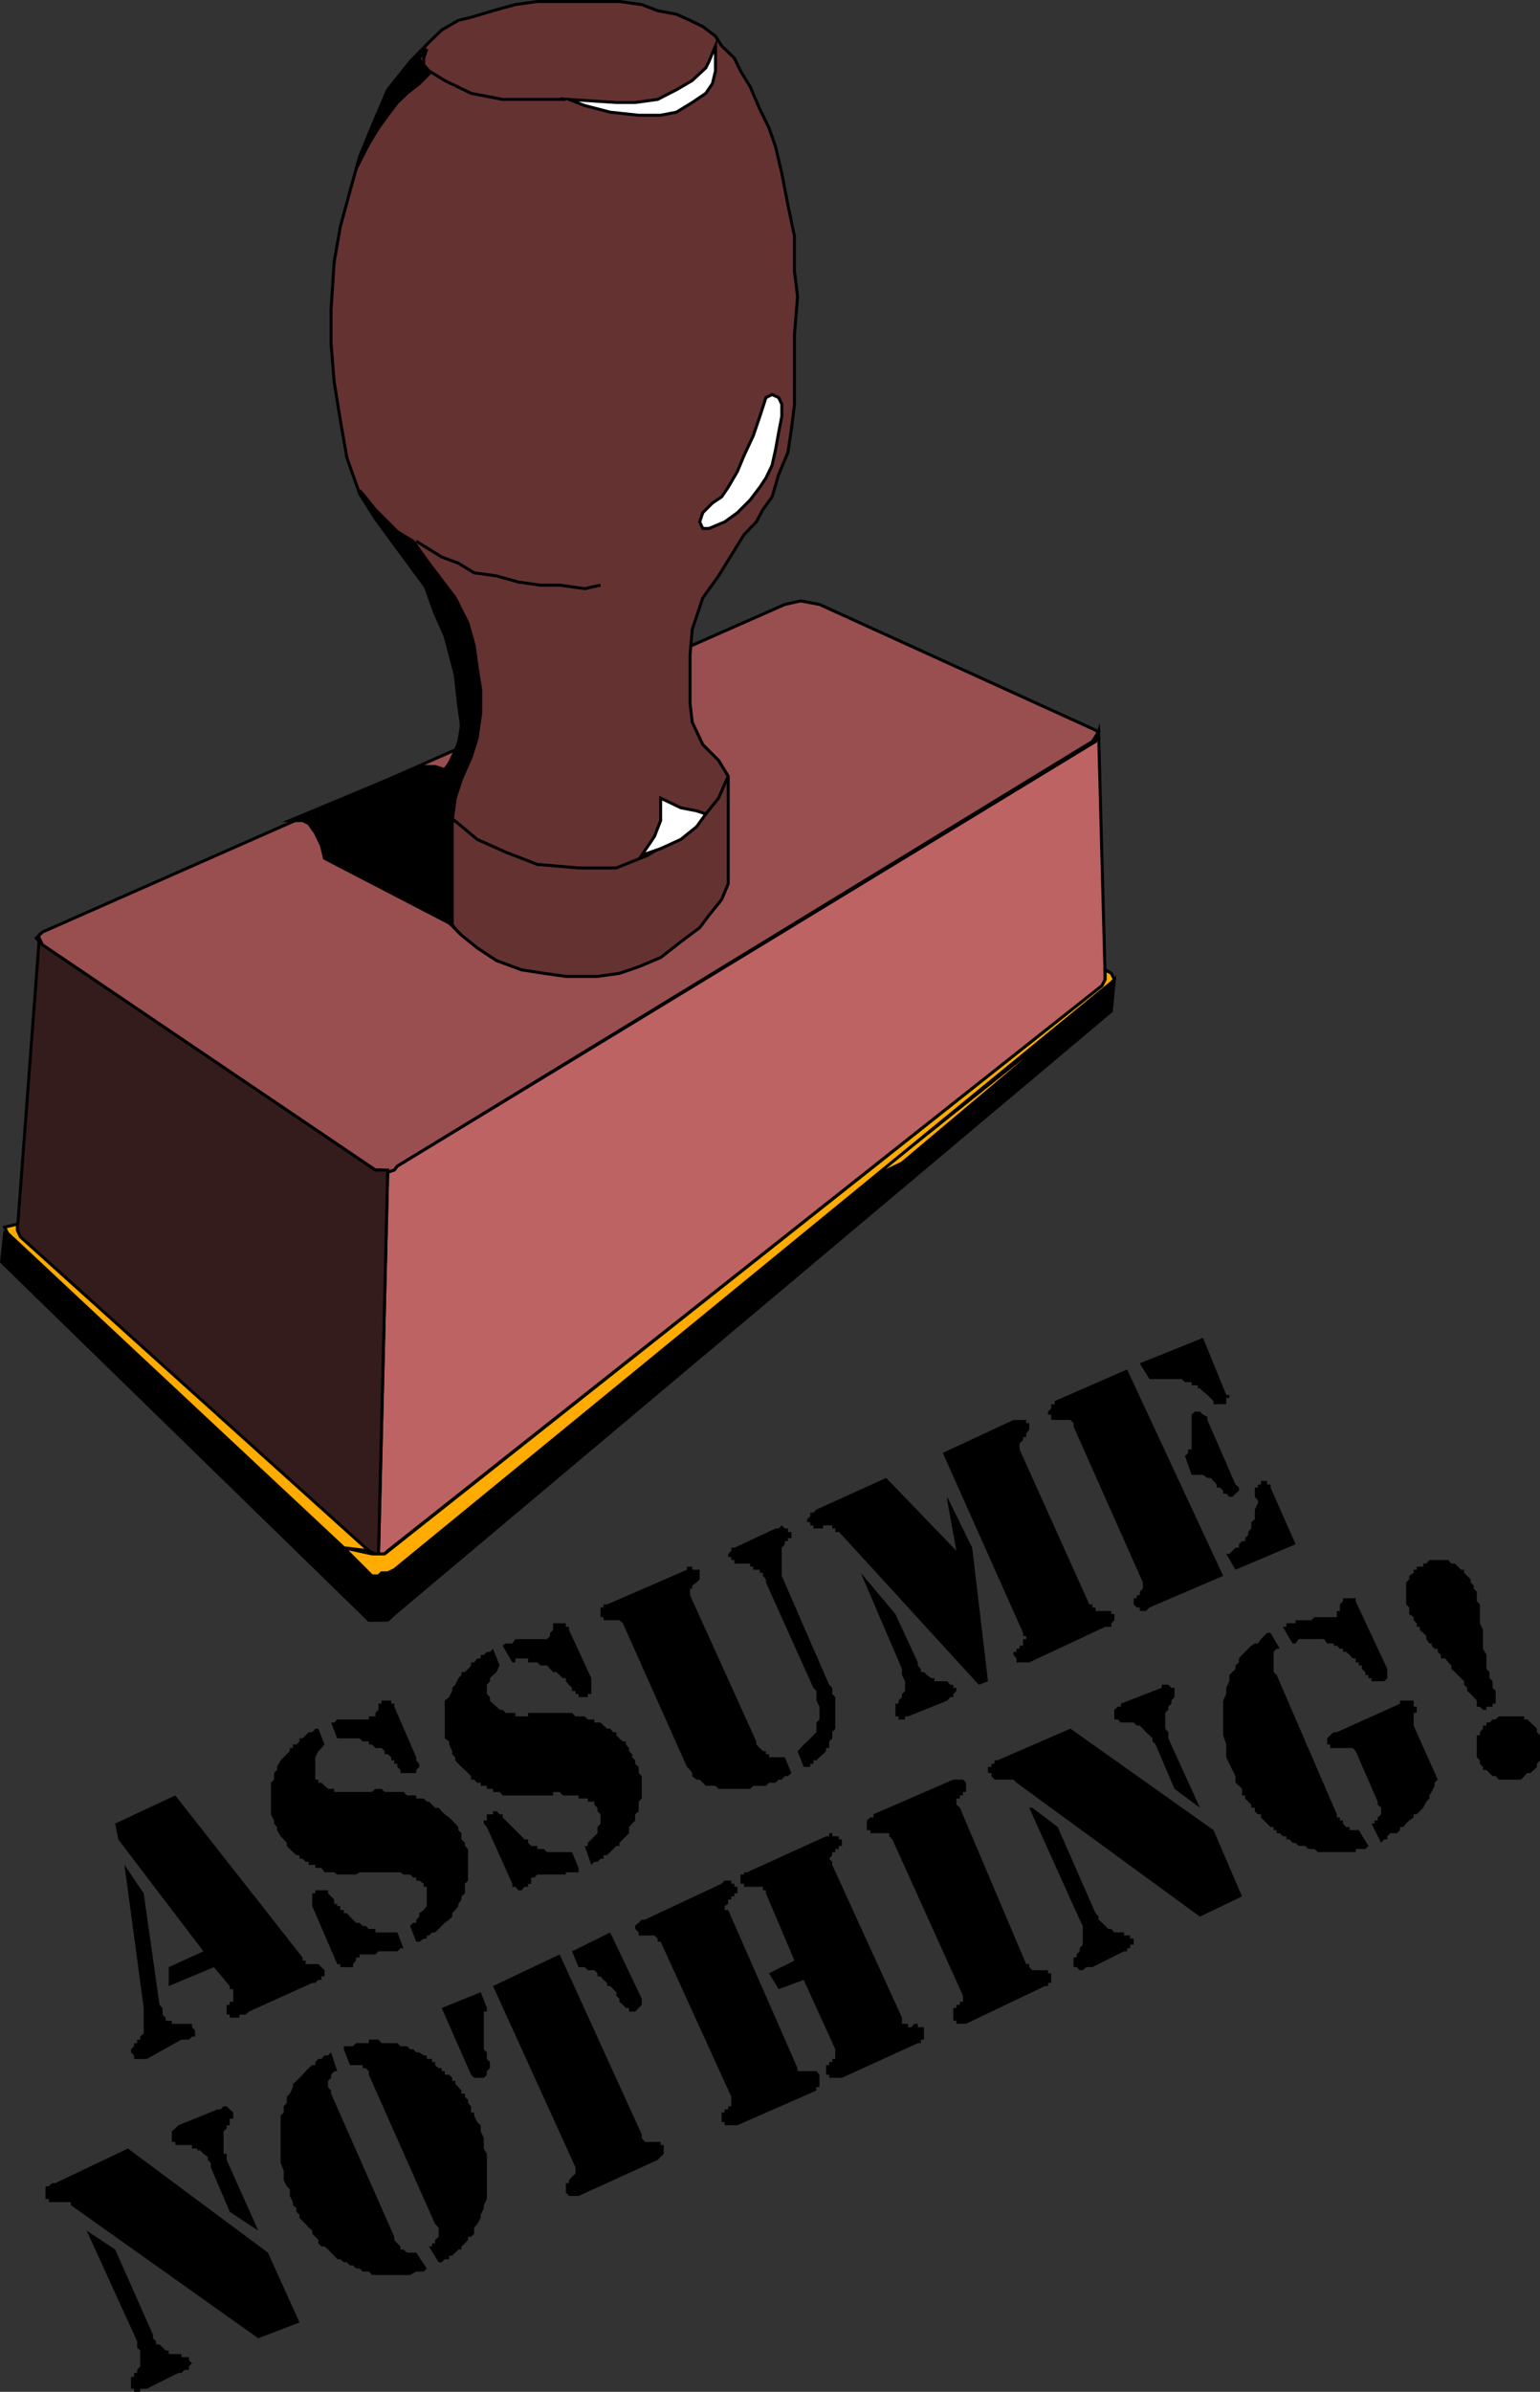
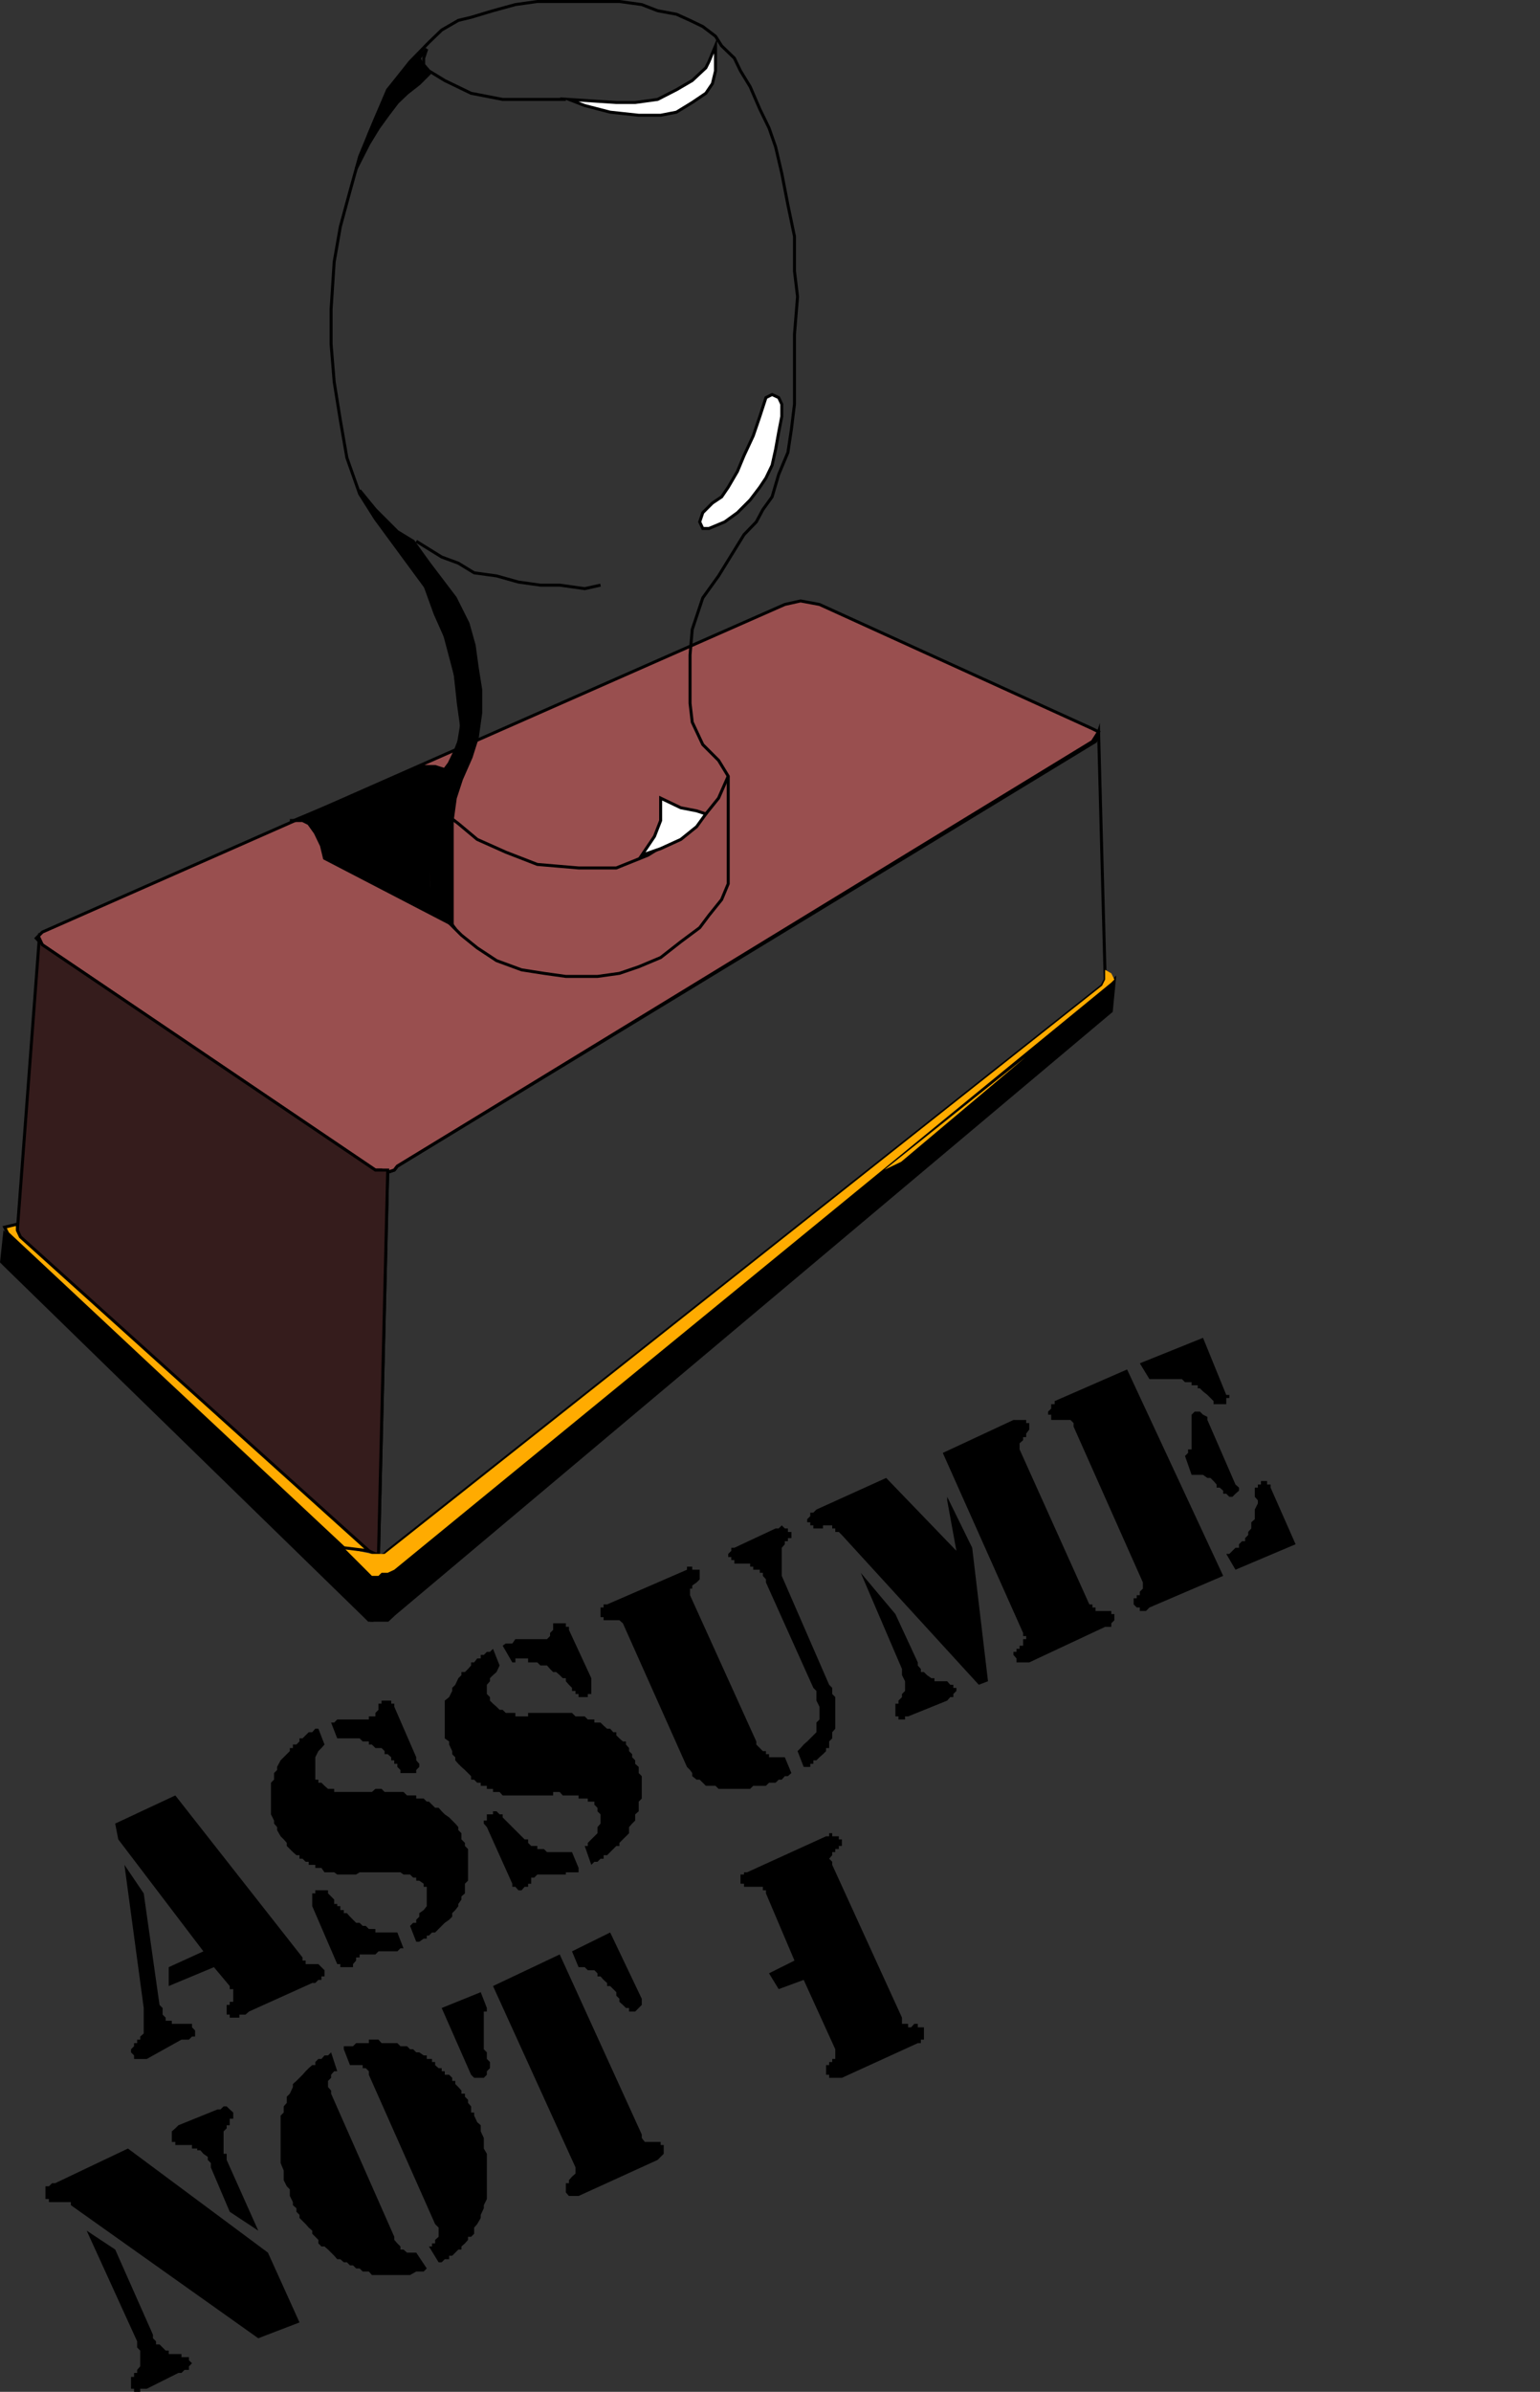
<svg xmlns="http://www.w3.org/2000/svg" width="350.953" height="544.641">
  <rect width="100%" height="100%" fill="#333333" stroke="none" />
  <path fill="#994f4f" d="m178.855 137.64 3.598-.8 4.3.8 62.2 28.302 1.402.699-1.402 2.199-158.398 96.703-.7.899-1.5.5-1.402-.5h-1.398L9.656 215.14l-1.402-1.5 1.402-1.399 169.2-74.601" />
  <path fill="none" stroke="#000" stroke-miterlimit="10" stroke-width=".68" d="m178.855 137.64 3.598-.8 4.3.8 62.2 28.302 1.402.699-1.402 2.199-158.398 96.703-.7.899-1.5.5-1.402-.5h-1.398L9.656 215.14l-1.402-1.5 1.402-1.399zm0 0" />
-   <path fill="#653232" d="m104.453 160.14-.7-6.5-3.097-11.698-3.402-7.899-5.301-7.203-6.398-8.7-3.602-5.698-2.898-8.2-1.5-8.601-1.399-8.7-.703-8.601v-7.898l.703-10.801 1.399-8 2.199-8.098 2.199-7.902 3.602-8.7 2.8-6.5 5.098-6.398 4.3-4.402 2.903-2.801 3.797-2.2 2.902-.698 5-1.5 5.098-1.399 5-.703h18.703l5.098.703 3.601 1.399 4.301.8 3.098 1.399 2.902 1.402 2.899 2.2 1.398 2.199 2.902 2.8 1.399 2.899 2.2 3.601 2.202 5.098 2.098 4.3 1.5 4.302 1.402 6 1.399 7.199 1.5 7.199v7.902l.699 5.801-.7 8.598v15.902l-.699 5.7-.8 5.3-2.102 5-1.5 5.098-2.098 2.902-1.5 2.797-2.8 2.902-5.801 9.399-3.598 5-2.402 7.199-.5 5.8v11l.5 4.302 2.402 5.101 3.598 3.598 2.2 3.601v24.5l-1.5 3.598-2.9 3.602-2.1 2.8-4.298 3.2-4.601 3.601-5 2.098-4.399 1.5-5 .699h-7.203l-5-.7-5.098-.8-5.699-2.098-4.402-2.902-3.598-2.898-3.8-3.801-2.2-5.098-1.402-2.101V180.34l2.902-3.598 2.399-2.902 1.398-4.297.703-4.3-.703-5.102" />
  <path fill="none" stroke="#000" stroke-miterlimit="10" stroke-width=".68" d="m104.453 160.14-.7-6.5-3.097-11.698-3.402-7.899-5.301-7.203-6.398-8.7-3.602-5.698-2.898-8.2-1.5-8.601-1.399-8.7-.703-8.601v-7.898l.703-10.801 1.399-8 2.199-8.098 2.199-7.902 3.602-8.7 2.8-6.5 5.098-6.398 4.3-4.402 2.903-2.801 3.797-2.2 2.902-.698 5-1.5 5.098-1.399 5-.703h18.703l5.098.703 3.601 1.399 4.301.8 3.098 1.399 2.902 1.402 2.899 2.2 1.398 2.199 2.902 2.8 1.399 2.899 2.2 3.601 2.202 5.098 2.098 4.3 1.5 4.302 1.402 6 1.399 7.199 1.5 7.199v7.902l.699 5.801-.7 8.598v15.902l-.699 5.7-.8 5.3-2.102 5-1.5 5.098-2.098 2.902-1.5 2.797-2.8 2.902-5.801 9.399-3.598 5-2.402 7.199-.5 5.8v11l.5 4.302 2.402 5.101 3.598 3.598 2.2 3.601v24.5l-1.5 3.598-2.9 3.602-2.1 2.8-4.298 3.2-4.601 3.601-5 2.098-4.399 1.5-5 .699h-7.203l-5-.7-5.098-.8-5.699-2.098-4.402-2.902-3.598-2.898-3.8-3.801-2.2-5.098-1.402-2.101V180.34l2.902-3.598 2.399-2.902 1.398-4.297.703-4.3zm0 0" />
-   <path fill="#bd6363" d="m88.355 266.942 1.5-.5.7-.899 159.101-96.703.7-2.2 1.5 56.403-.7 1.399-162.8 128.699-.7.699-1.402.703 2.101-87.601" />
  <path fill="none" stroke="#000" stroke-miterlimit="10" stroke-width=".68" d="m88.355 266.942 1.5-.5.7-.899 159.101-96.703.7-2.2 1.5 56.403-.7 1.399-162.8 128.699-.7.699-1.402.703zm0 0" />
  <path fill="#351c1c" d="m8.953 213.64.703 1.5 75.899 51.302h2.8l-2.101 87.398h-.7l-1.5-.7-80.101-71.5v-1.5l5-66.5" />
  <path fill="none" stroke="#000" stroke-miterlimit="10" stroke-width=".68" d="m8.953 213.64.703 1.5 75.899 51.302h2.8l-2.101 87.398h-.7l-1.5-.7-80.101-71.5v-1.5zm0 0" />
  <path d="M84.754 368.942V358.14h-.7l-83-77.301-.699 6.5.7.703 82.3 80.2.7.699h.699" />
  <path fill="none" stroke="#000" stroke-miterlimit="10" stroke-width=".68" d="M84.754 368.942V358.14h-.7l-83-77.301-.699 6.5.7.703 82.3 80.2.7.699zm0 0" />
  <path d="M84.754 368.942h3.601l1.5-1.399 163.399-137.3.7-7.2-.7.7L89.855 357.441l-1.5.699h-.699l-1.402.699-1.5-.7v10.802" />
  <path fill="none" stroke="#000" stroke-miterlimit="10" stroke-width=".68" d="M84.754 368.942h3.601l1.5-1.399 163.399-137.3.7-7.2-.7.7L89.855 357.441l-1.5.699h-.699l-1.402.699-1.5-.7zm0 0" />
  <path fill="#ffab00" d="m199.055 267.942 53.5-42.7-18.7 15.801-28.3 23.797-6.5 3.102" />
  <path fill="none" stroke="#000" stroke-miterlimit="10" stroke-width=".68" d="m199.055 267.942 53.5-42.7-18.7 15.801-28.3 23.797zm0 0" />
  <path fill="#ffab00" d="m253.254 221.64.7 1.403-.7.7L89.855 357.441l-1.5.699h-1.402l-.7.699h-1.5l-6.398-6.398 6.399 1.398h2.902l163.5-129.398.7-1.399v-2.203l1.398.8" />
-   <path fill="none" stroke="#000" stroke-miterlimit="10" stroke-width=".68" d="m253.254 221.64.7 1.403-.7.7L89.855 357.441l-1.5.699h-1.402l-.7.699h-1.5l-6.398-6.398 6.399 1.398h2.902l163.5-129.398.7-1.399v-2.203Zm0 0" />
  <path fill="#ffab00" d="M78.355 352.442 1.754 280.84l-.7-1.398 2.899-.7v1.399l.703 1.5 79.399 71.5-5.7-.7" />
  <path fill="none" stroke="#000" stroke-miterlimit="10" stroke-width=".68" d="M78.355 352.442 1.754 280.84l-.7-1.398 2.899-.7v1.399l.703 1.5 79.399 71.5zm0 0" />
  <path fill="#fff" d="m163.055 10.442-1.5 3.601-.7 1.399-3.101 2.898-3.598 2.102-4.3 2.199-5.102.699h-4.3l-10.798-.7 3.598 1.403 5.8 1.5 6.5.7h5l3.602-.7 3.598-2.203 3.101-2.098 1.5-2.199.7-2.902v-5.7" />
  <path fill="none" stroke="#000" stroke-miterlimit="10" stroke-width=".68" d="m163.055 10.442-1.5 3.601-.7 1.399-3.101 2.898-3.598 2.102-4.3 2.199-5.102.699h-4.3l-10.798-.7 3.598 1.403 5.8 1.5 6.5.7h5l3.602-.7 3.598-2.203 3.101-2.098 1.5-2.199.7-2.902zM128.953 22.64h-14.398l-7.2-1.398-6-2.902-3.601-2.2-1.2-1.398v-1.5l.7-2.101" />
  <path fill="#fff" d="m175.953 89.84-1.398.703-1.399 4.297-1.5 4.402-2.101 4.5-1.5 3.598-2.102 3.602-1.5 2.199-2.098 1.402-2.199 2.2-.703 2.097.703 1.5h1.399l3.601-1.5 2.899-2.098 2.898-2.902 2.203-2.898 1.399-2.102 1.398-2.898.8-3.602.7-3.898.703-3.602v-2.797l-.703-1.5-1.5-.703" />
  <path fill="none" stroke="#000" stroke-miterlimit="10" stroke-width=".68" d="m175.953 89.84-1.398.703-1.399 4.297-1.5 4.402-2.101 4.5-1.5 3.598-2.102 3.602-1.5 2.199-2.098 1.402-2.199 2.2-.703 2.097.703 1.5h1.399l3.601-1.5 2.899-2.098 2.898-2.902 2.203-2.898 1.399-2.102 1.398-2.898.8-3.602.7-3.898.703-3.602v-2.797l-.703-1.5zm-39.098 43.402-3.601.801-5.7-.8h-4.398l-5-.7-5-1.402-5.101-.7-3.602-2.199-3.797-1.402-5.8-3.598m2.898 57.098 2.902 4.3 3.797 2.903 4.3 3.598 6.5 2.902 7.2 2.797 9.402.8h8.598l7.203-2.898 5.797-3.601 4.3-2.899 3.102-2.902 2.899-3.598 2.2-5" />
  <path fill="#fff" d="m160.855 185.34-2.101-.7-3.598-.698-4.601-2.2v5.098l-1.399 3.602-2.902 4.3 4.3-1.5 4.602-2.101 3.598-2.899 2.101-2.902" />
  <path fill="none" stroke="#000" stroke-miterlimit="10" stroke-width=".68" d="m160.855 185.34-2.101-.7-3.598-.698-4.601-2.2v5.098l-1.399 3.602-2.902 4.3 4.3-1.5 4.602-2.101 3.598-2.899zm0 0" />
  <path d="m107.355 172.442-2.199 5-1.402 4.3-.7 5.098-2.398-2.2-2.902-4.3 1.402-2.2 3.2-4.3 1.398-2.898 1.402-3.602v-3.598l-.703-5.3-.7-4.801-1.398-6.7-3.199-7.199-2.601-7.199-6.7-9.3-4.3-5.801-3.602-5.801 3.602 4.402 2.101 2.098 2.899 2.902 3.601 2.2 3.598 5 6 7.898 2.902 5.8 1.399 5 .699 5.102.8 5v5.297l-.8 5.703-1.399 4.399" />
  <path fill="none" stroke="#000" stroke-miterlimit="10" stroke-width=".68" d="m107.355 172.442-2.199 5-1.402 4.3-.7 5.098-2.398-2.2-2.902-4.3 1.402-2.2 3.2-4.3 1.398-2.898 1.402-3.602v-3.598l-.703-5.3-.7-4.801-1.398-6.7-3.199-7.199-2.601-7.199-6.7-9.3-4.3-5.801-3.602-5.801 3.602 4.402 2.101 2.098 2.899 2.902 3.601 2.2 3.598 5 6 7.898 2.902 5.8 1.399 5 .699 5.102.8 5v5.297l-.8 5.703zm0 0" />
  <path d="M95.555 174.543h3.601l2.2.7-1.403 2.199-2.2 2.898v22.3l2.903 4.602 2.399 3.301-29.102-15.101-.7-2.899-1.398-2.902-1.5-2.098-1.402-.703h-2.898l29.5-12.297" />
-   <path fill="none" stroke="#000" stroke-miterlimit="10" stroke-width=".68" d="M95.555 174.543h3.601l2.2.7-1.403 2.199-2.2 2.898v22.3l2.903 4.602 2.399 3.301-29.102-15.101-.7-2.899-1.398-2.902-1.5-2.098-1.402-.703h-2.898zm0 0" />
+   <path fill="none" stroke="#000" stroke-miterlimit="10" stroke-width=".68" d="M95.555 174.543h3.601l2.2.7-1.403 2.199-2.2 2.898v22.3l2.903 4.602 2.399 3.301-29.102-15.101-.7-2.899-1.398-2.902-1.5-2.098-1.402-.703h-2.898m0 0" />
  <path d="m98.453 201.942.703 2.101 1.5 3.2 2.399 3.3V186.84l-2.399-2.2-2.902-4.3.699 21.602" />
  <path fill="none" stroke="#000" stroke-miterlimit="10" stroke-width=".68" d="m98.453 201.942.703 2.101 1.5 3.2 2.399 3.3V186.84l-2.399-2.2-2.902-4.3zm0 0" />
  <path d="m90.555 18.34-2.2 2.102-2.101 5.101-2.2 5-1.398 4.297-1.5 3.602 2.899-5.7 2.199-3.601 2.101-2.899 2.2-2.902 2.199-2.098 2.8-2.199 2.2-2.203-1.2-1.398-1-2.2 1.7-2.101-3.098 2.902-3.601 4.297" />
  <path fill="none" stroke="#000" stroke-miterlimit="10" stroke-width=".68" d="m90.555 18.34-2.2 2.102-2.101 5.101-2.2 5-1.398 4.297-1.5 3.602 2.899-5.7 2.199-3.601 2.101-2.899 2.2-2.902 2.199-2.098 2.8-2.199 2.2-2.203-1.2-1.398-1-2.2 1.7-2.101-3.098 2.902zm0 0" />
-   <path d="M339.453 388.64h-.7v.7h-.8l-.7-.7h-.698v-1.398l-.7-.8-.699-.7-.8-.699v-.703l-.7-.7v-.8l-.703-.7-1.398-1.398-.801-.699v-.8l-.7-.7-.699-.902h-1v-.801l-.699-.7v-.698h-.703l-.7-.7v-.5h-.5l-.698-1v-.699l-.7-.703-.8-.7v-.698h-.7v-.801l-.699-.7v-.699l-1-.699v-1.5l-.703-.703v-5l.703-.7v-.8l1-.7v-.698h.7v-.7h1.5v-.699h.699l.699-.8h4.3l.7.8h.8l1.4 1.399h.702v.699l1.5 1.5v.699l.7.703v.7l.699.699v2.199l.699.699v4.3l.7 1.5v4.302l.8 1.398v3.203l.7.7v1.398l.702.699v1.5l.7.703v2.899h-.7v.699h-.703m-2.199 12.199-.7-.7v-5h.7v-.698l.699-.801v-.7h.8v-.699h.7l.703-.699h.7l.699-.703h5.8v.703h.7l.699.7.8.699.7.699v.8l.7.7v5.699l-.7.8v.7l-.7.703-.8.7h-.7l-.699.699-.699.8h-5.101l-.7-.8h-.699l-.703-.7-.7-.699h-.8v-.703l-.7-.7v-.8m-44.898-30.398h.801v-.801h2.098v-.7h3.601l.7-.699h5.101v-1.402h.7v-1.5l.699-.7v-.698h2.898v.699l7.203 15.402v2.098l-.703.699h-2.898v-.7h-.7v-.698h-.699v-.7l-.8-.699v-.8h-.7v-.7h-.703v-.902h-.7l-.698-.801-.801-.7h-.7v-.698h-.699l-.699-.7h-.703v-.5h-1.5l-.7-1h-5.8l-.7 1h-.698l-2.2-3.8m17.301 46.3 2.2 3.598-.7.703h-2.203v.7h-8.598l-.8-.7h-1.399l-.703-.703h-1.5l-.7-.7h-.698l-.7-.8h-.699v-.7h-.8l-.7-.698h-.703v-.7h-.7v-.699h-.698l-1.5-1.5-.7-.703v-.7h-.699l-.703-.698v-.801h-.797v-.7l-.703-.699-.7-.699v-.703h-.698v-1.5l-.7-.7-.8-.698v-1.5l-.7-1.399-.699-1.402-.703-1.5v-2.899l-.7-2.101v-7.899l.7-1.5v-1.402l.703-1.5v-1.398l1.399-1.399v-.8l.8-.7v-.902l.7-.801 1.398-1.398.703-.7.797-.5h.703l.7-1 .699-.699.699-.703h.8l2.102 3.602h-.703l-.7.699v4.601l.7.7 13.703 31.699v.699h.7v.703h.699v.7l.699.8h.8v.7h2.102m2.899-1.501h.699v-.699h.7v-.703l.8-.7v-1.5l-.8-.698v-.7l-5-11.5-.7-.699h-5.098v-.8h-.703v-1.403l.703-.7.797-.698h.703l12.899-5.801 1.5-.7v-.699h3.101v1.399h.7v1.402h-.7v2.899l5.5 12.3-.703.7v.699l-.7 1.402-.5.797v.703l-.698.7-.7 1.398-1.5 1.5h-.699v.699l-1 .703-.703.7-.7.8h-.698v.7l-.7.699h-1.5l-.699.699v.699h-.703l-.7.8-2.198-4.398m-39.102 21.2-41.797-30.5-.703-.7h-4.297l-.703-.8v-.7h-.797v-1.402h.797v-.7h.703v-.8h.7l16.597-7.2 32.602 23.102 6.5 15.098-9.602 4.602m0-24.802-5.797-4.3-4.3-10.098-.7-.699v-.703l-.703-.7-.797-.698-.703-.801-.7-.7h-.698l-.7-.699h-2.902l-.7-.699h-.8v-2.203l.8-.7h.7v-.698l9.3-3.602v-.7h1.5l.7.7h.703v2.102l-.703.8v.7l-.7.699v.699l-.698.703v3.598l.699.8v1.399l7.199 15.8m-38.898 0h.699l5.8 4.403 8.602 19.598.7.8v.7l.8.699.7.703.699.7h.699l.7.8h2.202v.7h1.399v.699h.8v1.398h-.8v.8h-.7v.7h-.699l-7.203 3.602h-1.398l-.801.699h-.7l-.699-.7h-.699v-2.199h.7v-.699l.699-.703v-.7l.699-.8v-4.297l-.7-1.402-11.5-25.5m-15.101 42.801-16.098-35.602-.699-.7v-.698h-4.3v-.7h-.801v-2.199l.8-.703h.7v-.7l18.199-7.898h2.2l.702.7v2.101h-.703v.797h-.7v.703h-.8v1.399l.8.699 15.102 35.601h.7v.7l.699.699h3.601v.699h.7v2.203h-.7v.7h-.699l-18 8.597h-2.203v-.7h-.7v-2.898h.7v-.699h.8v-.703h.7v-1.398m-52.797 23-16.101-35.301h-.7v-.7l-.699-.699h-3.601v-.699l-.801-.8v-.7l.8-.703.7-.7h.7l17.499-8.198.703-.7h1.5v.7h.7v.699h.699v1.5h-.7v.699h-.699v.703h-.703v1l-.797.5v.899h.797l15.8 36v.699h4.302l.699.8v2.801h-.7v.801l-18 7.899h-2.898v-.7h-.703v-2.199h.703v-.703h.797v-.7h.703v-2.198" />
  <path d="m181.055 446.442-6.5-15.301v-.7h-.7v-.8h-4.3v-.7h-.801v-2.101h.8v-.5h.7l18-8.2h.7v-.698h.702v.699h1.5v.699h.7v1.5h-.7v.703h-.8v.7h-.7v.699l-.703.8.703.7v.699l15.899 34.8v1.399h1.398v.8h.703l.7-.8h.8v.8h1.399v2.802h-.7v.8h-.699l-17.3 7.899h-2.903v-.7h-.7v-2.199h.7v-.699h.703v-.703h.7v-2.2l-7.2-15.8-5.703 2.102-2.2-3.602 5.802-2.898m-50.7-2.102 8.7-4.297 7.199 15.098v1.402l-1.5 1.5h-1.399v-.8h-.699l-.703-.7-.797-.703v-.7l-.703-.698v-.801l-1.398-1.399h-.7v-.699l-.8-.703-.7-.797h-.699v-.703l-.703-.7h-1.5l-.7-.698h-1.398l-1.5-3.602m-20.8 9.3 1.398 3.602v.801h-.7v8.598l.7.699v1.5l.703.703v1.399l-.703.699v.8l-.7.7h-2.198l-.7-.7-6.699-15.199 8.899-3.601m2.8-1.399 15.2-7.199 18.699 41v.797l.7.902h3.6v.7h.7v2l-1.399 1.398-18 8.203h-2.199l-.703-.8v-2.102h.703v-.7l.7-.8.8-.7v-1.398l-18.8-41.3M75.453 467.34l1.402 4.3h-.699l-.703.802v.699l-.7.699v1.402l.7.801v.7l14.402 32.597v.703l.7.797.699.703v.7h.699l.8.699h2.102l2.399 3.601-.7.7h-1.699l-1.402.8h-8.7l-.698-.8h-1.399l-.703-.7h-.797l-.703-.703h-.7l-.698-.7h-.7l-.8-.698h-.7l-.699-.801-.703-.7-.7-.699-.8-.699h-.7l-.698-.703v-.797l-.7-.703-.699-.7v-.698l-.8-.7-.7-.8-.703-.7-.7-.699v-.703l-.698-.7v-.8l-.801-.7v-.698l-.7-1.399v-1.5l-.699-.703-.699-1.398v-2.2l-.703-1.699v-10.8l.703-.7v-1.402l.7-.801v-1.398l.699-.7.699-1.5v-.699l.8-.703 1.399-1.398.703-.801.7-.7.8-.699h.7v-.699l.699-.703h.699l.699-.797h.8l.7-.703m2.902-.7v-.698h2.098l.703-.7h2.899v-.8h2.199l.699.8h3.602l.699.7h1.5l.699.699h.703l.7.699h.699l1 .703h.699v.797h1.199v.703h.703v.7l.797.699h.703v.699h.7v.8h1l.699.7v.699h.699v.703l.699.7.703.8v.7h.797v.699l.703.699v.699l.7.8v1.403h.699v.7l.699 1.5.8.699v1.398l.7 1.5v2.402l.699 1.2v10.3l-.7 1.399v.699l-.698 1.5v.703l-.801 1.399-.7.8v1.399l-.699.699h-.699v.703l-.703.797-.797.703v.7h-.703l-1.398 1.398h-.7v.8h-1l-.699.7h-.703l-2.2-3.598h.7v-.703h.703v-.797l.797-.703v-2.098l-.797-.8-15.101-34v-.801l-.7-.7h-.699v-.699h-2.902l-1.399-3.601m-19.5 65.801L16.156 502.14v-.7h-5v-.699h-.8v-2.902h.8l.7-.7h.699l16.601-7.898 31.899 23.7 7.199 15.898-9.399 3.602m0-24.499-6.5-4.301-4.3-10.098v-1l-.7-.703v-.7l-1-.698-.699-.801h-.703v-.399h-1.2v-.8h-3.8v-.7h-.797v-2.402l.797-.7.703-.698 8.899-3.602h.699l.699-.7h.703l.7.7.8.703v1.399h-.8v1.5h-.7v.699l-.703.699v5.102h.703v1.398l7.2 16.102m-39.102 0 6.5 4.3 8.601 19.399v.8l.7.7v.699h.8l.7.703.699.7h.699v.8h2.902v.7h1.7v.699l.699.699-.7.699v.8h-1l-.699.7h-.699l-7.203 3.602h-1.5v.699h-1.398v-.7h-.7v-2.699h.7v-.902h.699v-.7l.699-.8v-3.598l-.7-.699v-1.402l-11.5-25.2M256.855 311.84l21.899 47-16.801 7.203-.797.797h-1.402v-.797h-.7l-.699-.703v-1.398h.7v-.7h.699v-.8l.7-.7v-1.402l-15.798-35.5v-.797l-.703-.703h-4.398v-1.2h-.7v-.698l.7-.7v-1h.8v-.699l16.5-7.203m22.598 42h.703l1.399-1.398h.8v-.801l.7-.7h.699v-.699l.7-.699v-.703l.702-.797v-1.402l.797-.7v-2.199l.703-1.402v-.7l-.703-.8v-2.098h.703v-.699h.7v-.8h1.398v.8h.8v.7l5.7 12.898-13.7 5.8-2.1-3.601m-19.7-43.398 14.402-5.801 5.297 13h.703v.699h-.703v1.402h-2.898v-.699l-.7-.703-.699-.7-1-.8-.703-.7h-.5v-.698h-1.398v-.7h-1.5l-.7-.699h-7.402l-2.2-3.601m10.302 21.101.699-.703v-.797h.8v-7.902l.7-.7h1.2l.702.7 1 .5v.699l6.399 14.703.8.7v.699l-.8.699-.7.699h-.699l-.703-.7h-.7v-.698l-.8-.7h-.7v-.699l-.698-.8-.7-.7h-.699l-1-.703h-2.601l-1.5-4.297m-52.102 21.597-2.098-11.5v-.8l5.7 11.602 3.601 30.398-2.101.8-31.2-34.097-.699-.703h-.8v-.797h-.7v-.703h-2.101v.703h-2.2v-.703h-.699v-.7h-.703v-.698l.703-.7v-.8h.7l.699-.7 15.898-7.199 16 16.598" />
  <path d="m196.156 358.14 7.899 9.403 5.101 11v.7l.7.8v.7h.699l.699.699 1 .699h.7v.699h2.901l.7.8h.699v.7h.7v.703l-.7.7v.699h-.7l-.699.8-8.902 3.598h-.7v.703h-1.5v-.703h-.698v-1.5h-.7.7v-1.398h.699v-.7l.8-.8v-.7l.7-.699v-2.203l-.7-1.398v-1.399l-9.398-21.902m37 13.699-18.3-41 16.097-7.5h2.902v.703h.7v1.5l-.7.899v.8h-.699v.7l-.8.699v1.402l15.898 35.297h.7v.703h.702v.797h3.598v.703h.7v1.399l-.7.699v.8h-1.399l-17.3 8.102h-2.899v-.902l-.703-.801v-.7h.703v-.698h.7v-.7h.8v-1.5h.7v-.699h-.7v-.703m-51.402 26.902.7-.699.702-.8.797-.7 2.102-2.101v-2.2l.699-.699v-2.902l-.7-1.399v-2.199l-.699-.703-10.8-24v-.7l-.7-.8v-.7h-.699v-.698h-1.5v-.7h-.703v-.699h-3.598v-.8h-.699v-.7h-.703v-.703l.703-.7v-.698h.7l9.398-4.399h.7l.702-.703.7.703h.699v.797h.8v1.402h-.8v.7h-.7v.699l-.699.8v6.399l10.797 24.8.703.7v1.402l.7.7v7.199l-.7.8v1.399l-.703.703v1.5h-.7v.7l-.698.699-.801.699-.7.699h-.699v.8h-.699v.7h-1.5l-1.402-3.598m-2.899 1.398 1.5 3.602-.8.7h-.7l-.699.8h-.703l-.7.7h-1.5l-.698.699h-2.899l-.703.699h-7.2l-.698-.7h-2.2l-.699-.698-.703-.7h-.7l-1-.8v-.7l-.5-.699-.698-.703-14.602-32.7-.797-.698h-3.601v-.7h-.7v-2.199h.7v-.703h.8l18.2-7.898v-.7h1.199v.7h1.7v2.199l-.7.699-1 .703v.7h-.5v1.5l15.101 33.3v.7l1.5 1.5h.7v.699h.699v.699h3.601m-66.5-24.699 1.5 3.8-.699 1.5-.8.7-.7.699v.699l-.703.8v2.102l.703.7v.8l.7.7.8.699.7.699h.699l.699.703h2.199v.797h2.902v-.797h10l.801.797h2.098l.7.703h1.499v.7h1.402l.7.699.8.699h.7l.699.8h.7v.7l.702.699.797.703h.703v.7l.7.8v.7l.699.699v.699l.699.699v.8l.8.7v1.402l.7.7v5.101l-.7.7v2.199l-.8.699v1.402l-.7.7-.699.8v1.399l-.699.699-.703.699-.797.8v.7h-.703l-.7.703-1.398 1.399h-.8v.8h-.7l-.699.7h-.703l-.7.699-1.5-4.301h.7v-.7l1.5-1.5.703-.698v-1.399l.7-.8v-2.102l-.7-.7v-.8l-.703-.7v-.699h-1.5v-.699h-2.098v-.703h-3.601l-.7-.797h-1.5v.797h-11.5l-.699-.797h-1.5v-.703h-1.402v-.7h-1.398v-.698h-.801l-.7-.7h-.699v-.8l-.699-.7-.703-.699-.797-.703-.703-.7-.7-.8v-.7l-.698-.698v-.7l-.7-1.5v-.699l-1-.703v-8.598l1-.8.7-1.399v-.703l.699-.7.7-1.5.702-.698v-.7h.797l.703-.699.7-.8v-.7h.699l.699-.902h.8v-.801h.7l.7-.7h.702l.7-.698m17.999 46.3 1.5 3.598v1h-2.902v.5h-6.5l-.7.703h-.698v1.399h-.7v.699h-.8l-.7.8h-.699l-.703-.8h-.7v-.7l-5.8-12.898-.7-.8v-.7h.7v-1.402h1.402v-.7h.801l.7.7h.699v.699l.699.703 2.199 2.2.703.699 1.399 1.398h.8v.8l.7.7h1.398v.703h1.5l.703.7h5.7" />
  <path d="m114.555 374.742.699-.5h1.5l.699-1h7.203l.7-.699v-.703l.699-.7v-1.5h2.898v.802h.703v.699l5.098 11v3.601h-.8v.7h-2.099v-.7h-.699v-.699h-.8v-.703l-.7-.7-.703-.8v-.7h-.7l-.698-.698-.801-.7h-.7l-.699-.699-.699-.8h-1.5l-.703-.7h-2.098v-.902h-2.902v.902h-.7l-2.198-3.8m-42 18.897 1.398 3.602-.7.801-.698.7-.7 1.398v5.101h.7v.7h.699l.699.699.8.699h1.403v.703h8.598l.8-.703h1.399l.703.703h4.297l.8.797h2.102v.703h1.7l.699.7h.5l.699.699.703.699h.797l.703.8.7.7 1 .699.699.703.699.7.699.8v.7l.703.699v1.398l.797.8v.7l.703.703v7.2l-.703.699v2.199l-.797.699v.703l-.703 1v.5l-.7.899-.698.699v.8l-.7.7-1 .699-.699.703-.703.7-.797.8h-.703l-.7.7h-.5v.699h-.698l-1 .699h-.7l-1.402-3.598.703-.703h.7v-.7l.699-.698v-.801l1-.7.699-.898v-4.402h-.7v-.7l-1-.699h-.699v-.699h-.699l-.703-.703h-1.5l-.7-.5h-9.3l-.797.5h-4.3l-.7-.5h-2.203l-.7-1h-1.398v-.7h-1.5v-.698h-.699l-.703-.7h-.7v-.8h-.698l-.801-.7-.7-.699-.699-.703v-.7l-.699-.8-.703-.7-.797-1.398v-.699l-.703-.8v-.7l-.7-1.402v-7.2l.7-.699v-1.5l.703-.699v-.703l.797-1.5.703-.7 1.399-1.398v-.699h.699v-.8h.8l.7-.7v-.703h.699l.703-.7.7-.698h.8l.7-.801h.699m18 46.402 1.398 3.598h-.7l-.698.699h-4.301l-.7.703h-3.601v.7h-.797v.699l-.703.8v.7h-2.898v-.7h-.7l-5.699-13.199v-2.902h.7v-.7h2.898v.7l1.402 1.402v1h.7v.5h.699v.899h.8v.699h.7l.699.8.699.7.703.699h.797l.703.703h.7l.699.7h1.5v.8h5m-15.102-47.801h.703l.7-.699h7.199v-.703h1.5v-.797l.699-.703v-1.398h.699v-.7h2.203v.7h.7v.699l5 11.5v.699l.699.8v.7l-.7.703v.7h-3.601v-.7l-.7-.703v-.7h-.699v-.8h-.699v-.7l-.8-.698h-.7v-.7l-.703-.699h-1.398l-.801-.8h-.7v-.7h-1.398l-.703-.703h-5.098l-1.402-3.598m-49.199 23 13.699-6.402 29 36.902v.7h.703v.8h2.899l1.398 1.399v1.402h-.7v.797h-.698l-.7.703h-.699l-14.402 6.5-.801.7h-1.398v.699h-2.2v-.7h-.699v-2.199h.7v-.703h.8v-2.898h-.8v-.7l-3.602-4.3-10.301 4.3v-4.3l7.902-3.602-19.402-25.5-.7-3.598" />
  <path d="m28.355 424.64 4.399 6.5 3.601 25.403.7.7v1.5l.699.699v.699h1.402v.699h4.598v.8l.699.7v1.402h-.7l-.698.7h-1.7l-7.902 4.398h-2.898v-.797l-.7-.703v-.7l.7-.698v-.7h.699v-.8h.699v-.7l.8-.699v-5.8l-4.398-32.602" />
</svg>